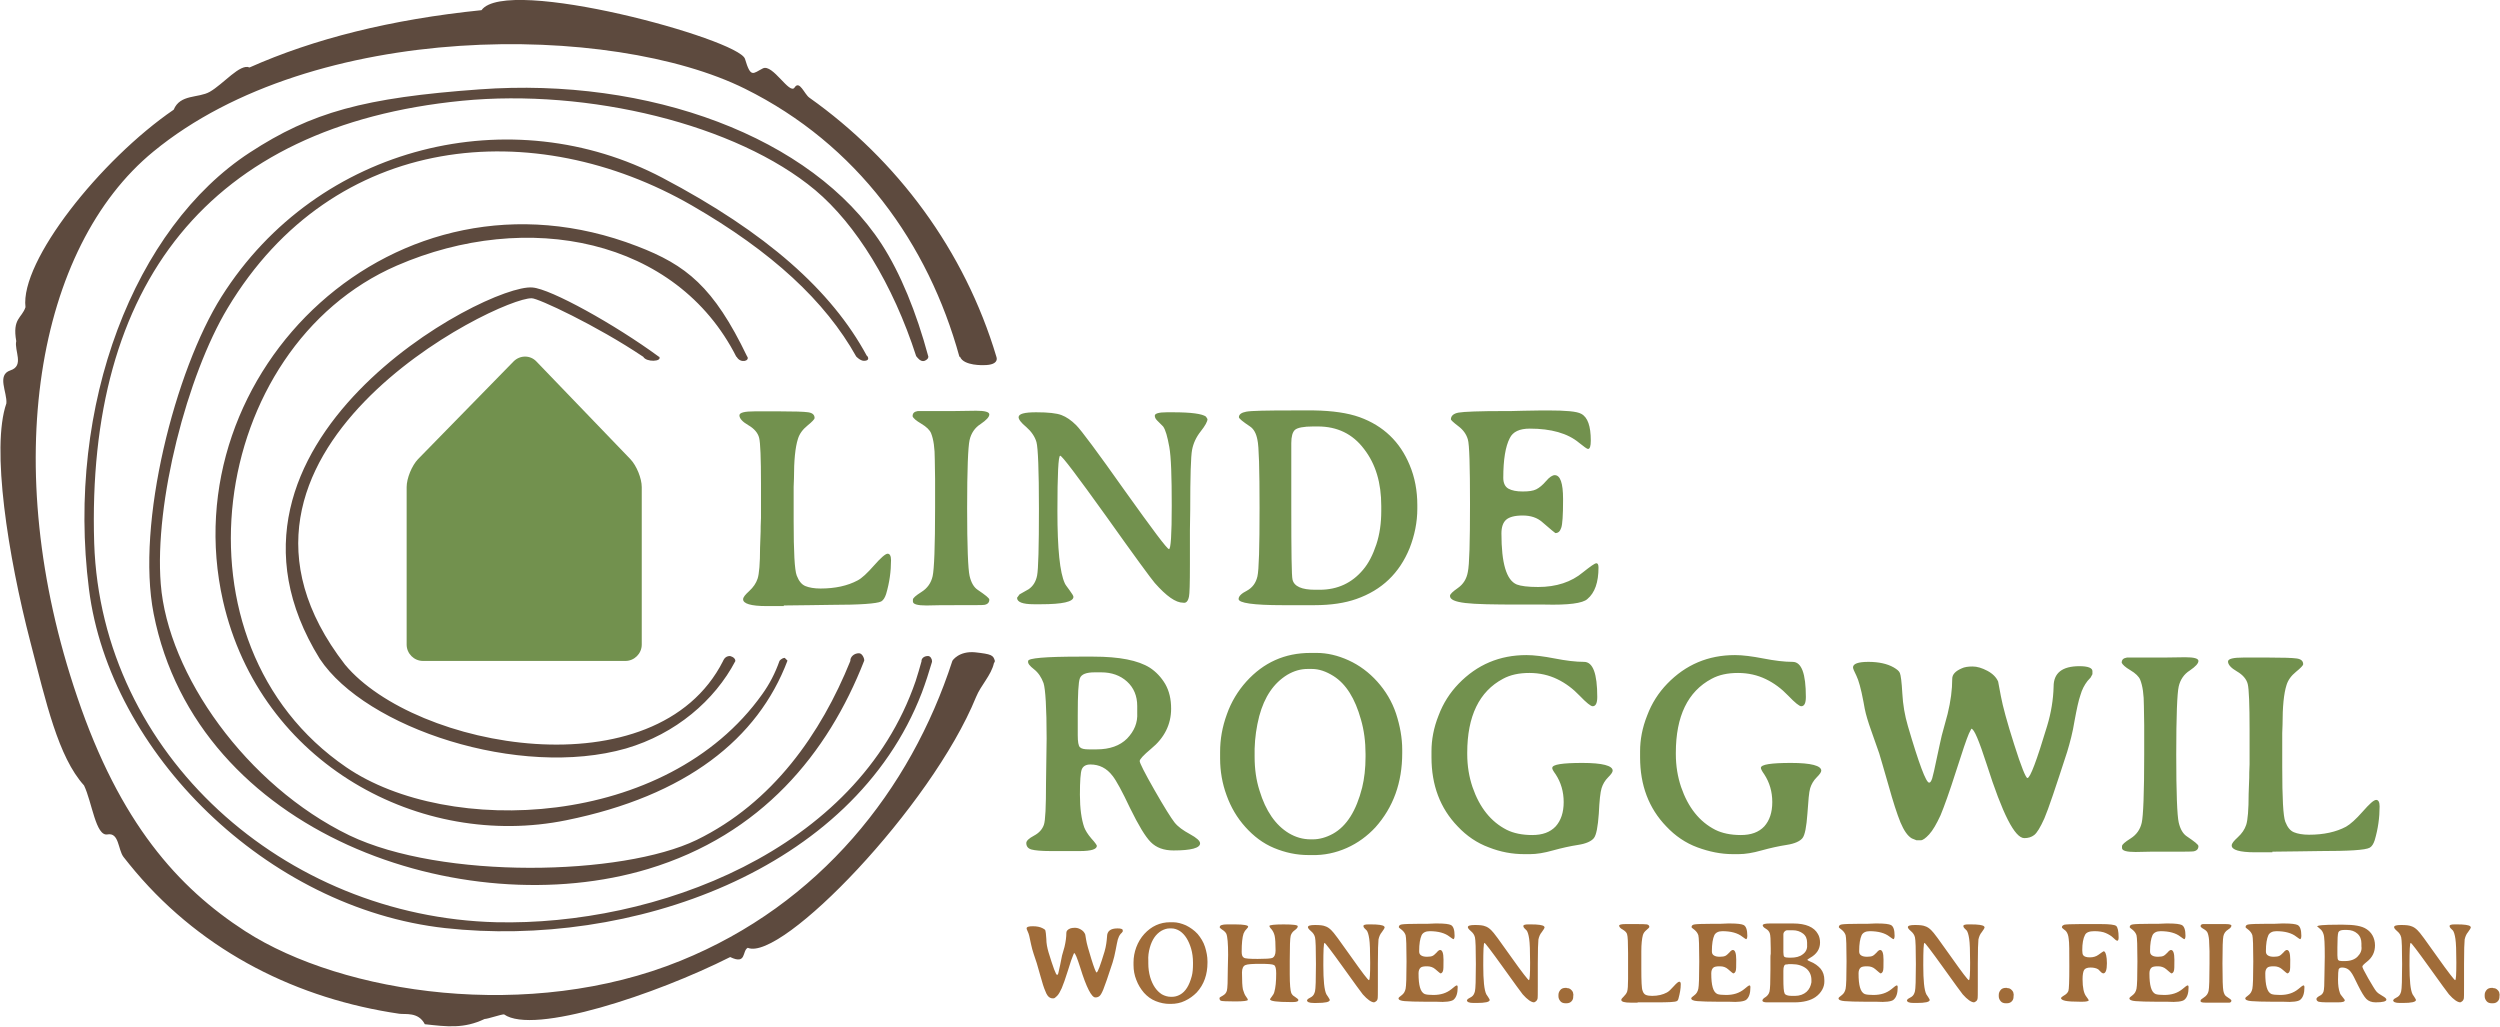
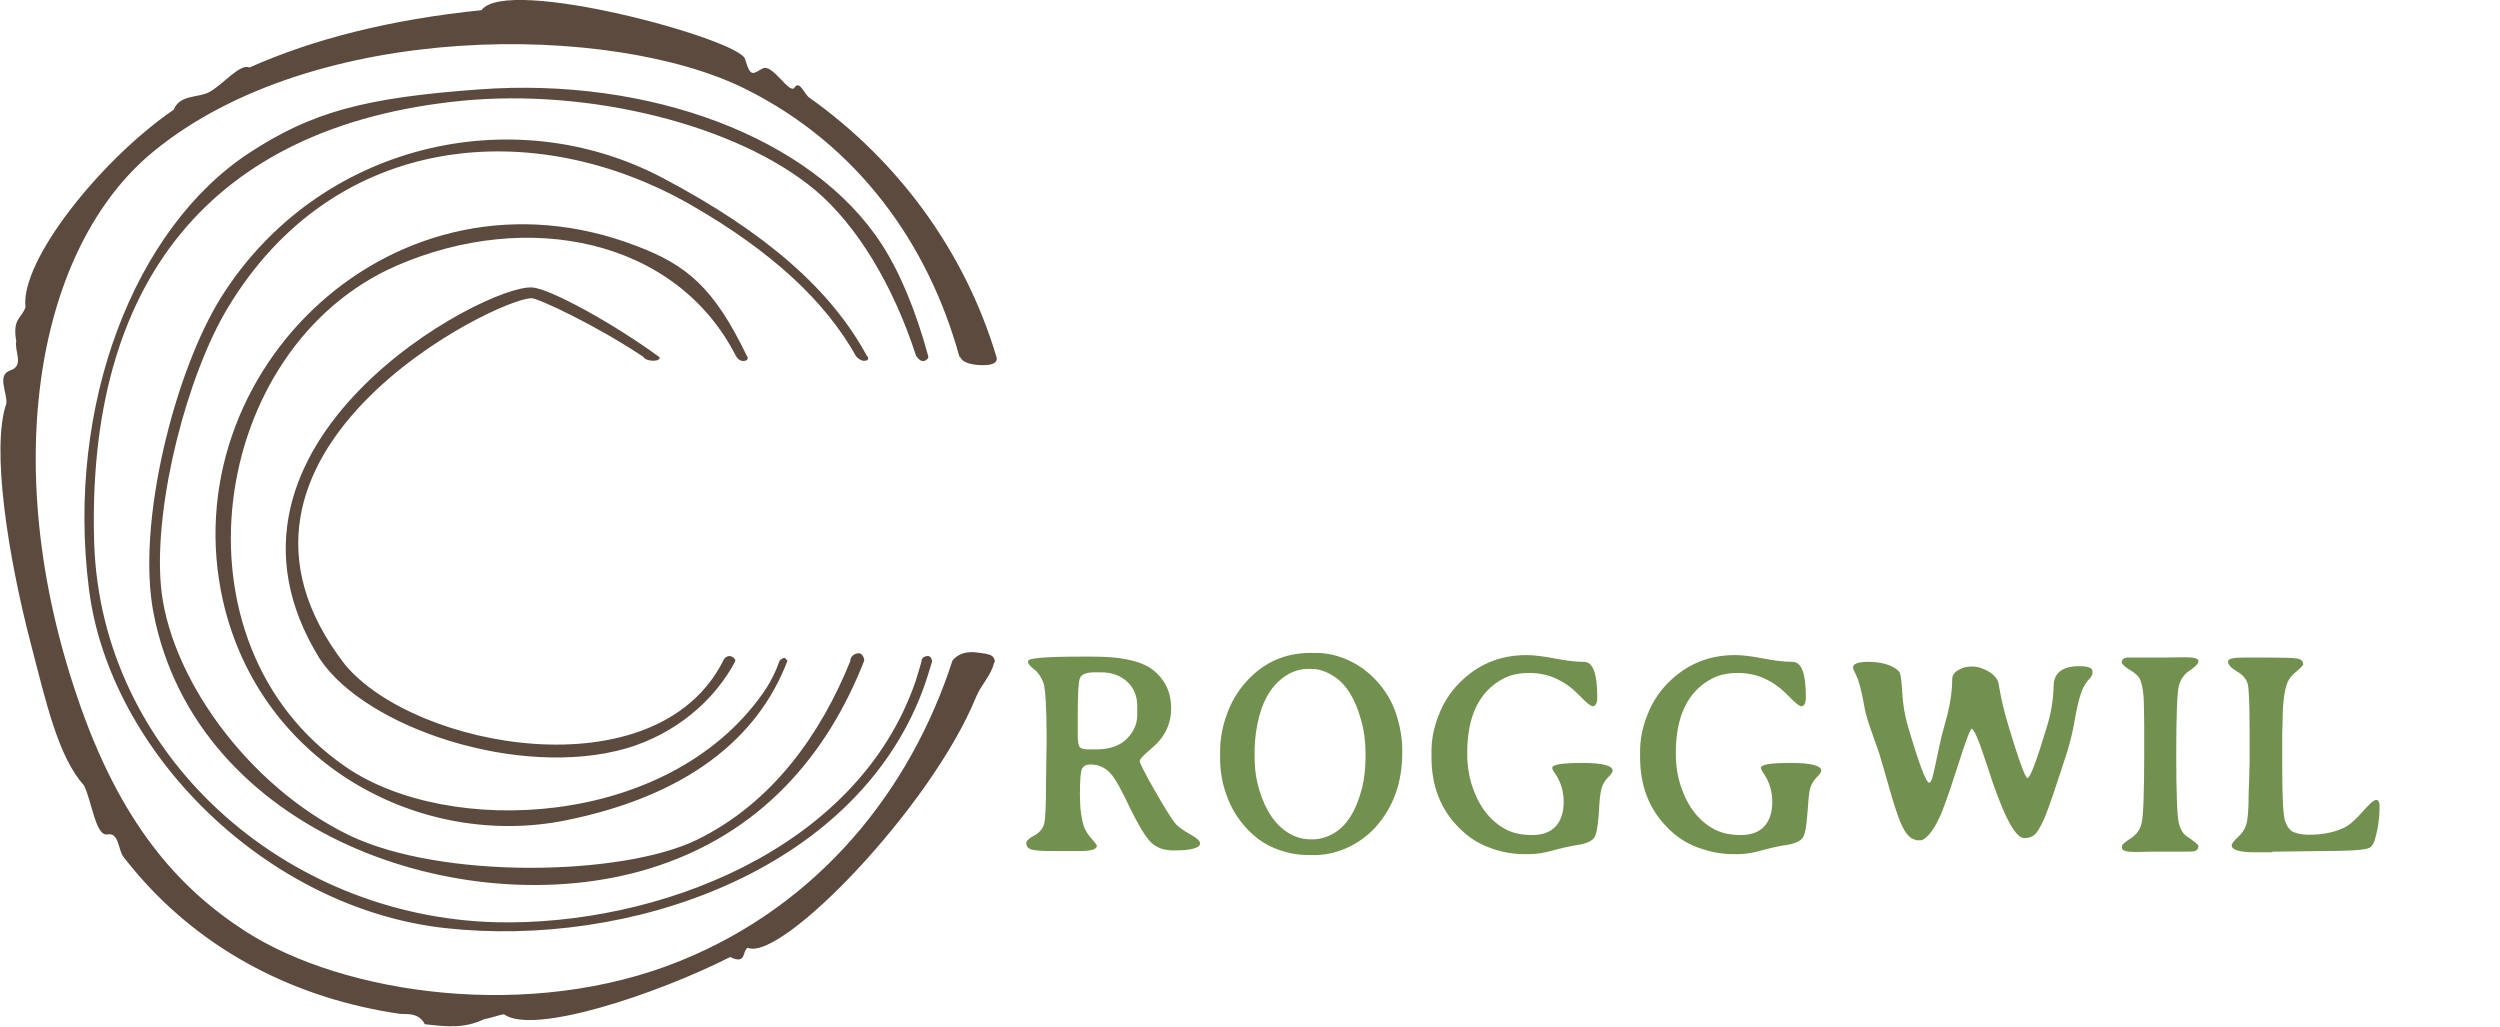
<svg xmlns="http://www.w3.org/2000/svg" version="1.1" id="Ebene_1" x="0px" y="0px" viewBox="0 0 811.2 333.2" style="enable-background:new 0 0 811.2 333.2;" xml:space="preserve" width="487" height="200">
  <style type="text/css">
	.st0{fill:#72914E;}
	.st1{fill:#A06C39;}
	.st2{fill:#5D4A3E;}
</style>
  <g>
-     <path class="st0" d="M174,117.3c-2-2.1-5.3-2.1-7.4,0l-31,31.7c-2,2.1-3.7,6.2-3.7,9.1v51.1c0,2.9,2.4,5.3,5.3,5.3h65.7   c2.9,0,5.3-2.4,5.3-5.3v-51.1c0-2.9-1.7-7-3.7-9.1L174,117.3L174,117.3z" />
-     <path class="st1" d="M358.4,308.8c-1.4,4.6-2.2,6.8-2.6,6.8c-0.2,0-0.8-1.5-1.7-4.4c-0.9-2.9-1.5-5-1.7-6.3s-0.3-1.9-0.4-1.9   c-0.3-0.6-0.7-1-1.4-1.4c-0.7-0.4-1.3-0.5-1.9-0.5s-1.1,0.1-1.4,0.2c-0.8,0.3-1.3,0.8-1.3,1.4c0,1.4-0.2,2.9-0.6,4.6l-0.8,2.8   c-0.1,0.6-0.3,1.6-0.6,3c-0.3,1.4-0.5,2.3-0.6,2.7c-0.1,0.4-0.3,0.6-0.4,0.6c-0.4,0-1.3-2.5-2.8-7.4c-0.4-1.4-0.7-2.8-0.7-4.3   c-0.1-1.5-0.2-2.4-0.3-2.7c-0.1-0.3-0.4-0.5-0.8-0.7c-0.9-0.5-2-0.7-3.3-0.7s-2,0.2-2,0.7c0,0.1,0.1,0.5,0.4,1.1s0.6,1.7,0.9,3.4   l0.2,0.9c0.2,0.8,0.4,1.8,0.8,2.9l1,3c0.2,0.6,0.6,2,1.2,4.2s1.1,3.8,1.6,4.9c0.4,1.1,0.9,1.8,1.5,2.1l0.6,0.2h0.6   c0.2,0,0.6-0.3,1.1-0.8s1-1.4,1.5-2.5c0.5-1.2,1.2-3.1,2-5.7c0.8-2.7,1.4-4.3,1.7-5l0.3-0.7c0.4,0,1,1.6,2,4.7   c2,6.5,3.7,9.7,4.9,9.7c0.5,0,0.9-0.1,1.3-0.4s0.8-1,1.3-2.2s1.5-4.1,3-8.7c0.4-1.2,0.7-2.6,1-4.1s0.5-2.7,0.7-3.4   c0.2-0.7,0.5-1.3,0.9-1.8l0.4-0.4l0.3-0.4v-0.4c0-0.4-0.6-0.6-1.7-0.6c-2.3,0-3.4,0.9-3.4,2.7C359.1,305.4,358.9,307.1,358.4,308.8   L358.4,308.8L358.4,308.8z M373.1,307.5c0.7-2.5,1.9-4.3,3.7-5.4c0.9-0.5,1.8-0.8,2.7-0.8h0.6c0.9,0,1.9,0.3,2.8,0.9   c1.6,1.1,2.8,3,3.6,5.7c0.4,1.4,0.6,2.9,0.6,4.5v0.4c0,1.5-0.1,2.9-0.4,4c-0.8,3-2,5-3.8,6c-0.9,0.5-1.8,0.7-2.6,0.7h-0.4   c-1,0-2-0.3-2.9-0.8c-1.7-1.1-3-2.9-3.8-5.6c-0.4-1.4-0.6-2.9-0.6-4.4v-0.9C372.5,310.4,372.7,308.9,373.1,307.5L373.1,307.5   L373.1,307.5z M384.5,324.8c1.5-0.7,2.7-1.6,3.8-2.7c2.4-2.6,3.5-5.9,3.5-9.7V312c0-1.6-0.3-3.1-0.8-4.7s-1.4-3-2.4-4.2   c-1.1-1.2-2.4-2.1-3.8-2.8c-1.4-0.6-2.8-1-4.2-1h-0.9c-3.3,0-6.1,1.3-8.4,3.8c-1.1,1.2-2,2.7-2.6,4.3c-0.6,1.6-0.9,3.3-0.9,4.9v0.9   c0,1.7,0.3,3.3,0.9,4.8c0.6,1.6,1.4,2.9,2.5,4.2c1.1,1.2,2.3,2.1,3.8,2.7s3,0.9,4.5,0.9h0.4C381.5,325.8,383.1,325.5,384.5,324.8   L384.5,324.8z M397,302c0.4,0.3,0.7,0.6,0.9,1c0.4,0.9,0.6,3.2,0.6,6.9l-0.1,4.5c0,4-0.1,6.4-0.3,7.1c-0.2,0.7-0.6,1.2-1.3,1.6   c-0.7,0.4-1.1,0.6-1.1,0.8c0,0.5,0.2,0.8,0.5,0.9s1.8,0.2,4.6,0.2c2.7,0,4.1-0.2,4.1-0.5c0-0.2-0.2-0.6-0.6-1.1s-0.7-1.3-1-2.3   c-0.2-1-0.3-2.8-0.3-5.5c0-1.3,0.4-2.1,1.1-2.4s2.3-0.4,4.8-0.4s4,0.1,4.5,0.4s0.7,1.2,0.7,2.7c0,2.7-0.2,4.6-0.6,6   c-0.1,0.5-0.4,1-0.8,1.5s-0.6,0.8-0.6,0.9c0,0.6,2.2,0.9,6.6,0.9h0.9c1.1,0,1.7-0.2,1.7-0.7c0-0.2-0.5-0.6-1.4-1.2   c-0.4-0.2-0.7-0.6-0.9-1c-0.3-0.8-0.5-2.8-0.5-6.1v-0.9v-3.6c0-4.6,0.1-7.2,0.3-8c0.2-0.7,0.6-1.3,1.3-1.8c0.7-0.5,1-0.9,1-1.3   s-1.5-0.6-4.6-0.6c-3,0-4.6,0.2-4.6,0.5c0,0.2,0.2,0.6,0.7,1.1c0.4,0.5,0.8,1.2,1,2.1s0.3,2.5,0.3,4.8c0,1.3-0.4,2.1-1.1,2.4   c-0.6,0.2-2.2,0.3-4.7,0.3c-2.6,0-4.1-0.1-4.5-0.4c-0.5-0.3-0.7-0.9-0.7-1.9c0-2.7,0.2-4.7,0.6-5.9c0.2-0.5,0.5-1,0.9-1.4   s0.6-0.7,0.6-0.9c0-0.4-1.4-0.7-4.1-0.7H400h-1.8c-1.6,0-2.4,0.3-2.4,0.8C395.6,301,396.1,301.4,397,302L397,302L397,302z    M447,324.2c0.1-0.3,0.1-1.7,0.1-4.2v-1.8c0-0.6,0-1.2,0-1.8v-0.9v-2.7c0-4.4,0.1-7,0.2-7.9c0.2-0.9,0.5-1.7,1.1-2.4   c0.6-0.8,0.9-1.3,0.9-1.6l-0.2-0.3c-0.5-0.4-1.9-0.6-4.3-0.6H444c-1.1,0-1.6,0.2-1.6,0.5c0,0.2,0.1,0.5,0.3,0.7l0.8,0.8   c0.3,0.4,0.6,1.3,0.8,2.7c0.2,1.3,0.3,3.9,0.3,7.7c0,3.8-0.1,5.7-0.4,5.7s-2.2-2.5-5.8-7.6c-3.6-5.1-5.7-8-6.4-8.6   c-0.6-0.6-1.3-1.1-2-1.3c-0.7-0.3-1.8-0.4-3.3-0.4s-2.3,0.2-2.3,0.7c0,0.3,0.3,0.7,1,1.3c0.7,0.6,1.1,1.2,1.3,2   c0.2,0.8,0.3,3.7,0.3,8.7s-0.1,8-0.3,8.8c-0.2,0.8-0.5,1.4-1.1,1.8l-1.2,0.7l-0.3,0.4c0,0.6,0.7,0.9,2.2,0.9h0.9   c2.8,0,4.3-0.3,4.3-1c0-0.1-0.2-0.4-0.5-0.9s-0.5-0.8-0.6-0.9c-0.7-1.4-1-4.5-1-9.4s0.1-7.3,0.4-7.3c0.2,0,2.2,2.6,6,7.9   s5.9,8.2,6.4,8.8c1.5,1.7,2.8,2.6,3.7,2.6C446.6,325,446.9,324.7,447,324.2L447,324.2L447,324.2z M471.6,324.5   c1-0.8,1.4-2.2,1.4-4.1c0-0.4-0.1-0.6-0.3-0.6s-0.8,0.4-1.7,1.2c-1.6,1.3-3.5,1.9-5.9,1.9c-1.3,0-2.3-0.1-2.8-0.3   c-1.4-0.6-2-2.8-2-6.7c0-0.8,0.2-1.4,0.6-1.8s1.1-0.5,2.2-0.5c1,0,1.9,0.3,2.6,0.9c1.1,1,1.7,1.4,1.7,1.4c0.3,0,0.6-0.2,0.8-0.7   c0.2-0.4,0.2-1.6,0.2-3.6c0-0.1,0-0.1,0-0.2c0-2.1-0.4-3.1-1.1-3.1c-0.3,0-0.7,0.3-1.1,0.8c-0.5,0.5-0.9,0.9-1.3,1.1   s-1,0.3-1.8,0.3s-1.4-0.1-1.9-0.4s-0.7-0.7-0.7-1.4c0-2.4,0.3-4.1,0.8-5.2c0.4-0.8,1.3-1.3,2.6-1.3c2.8,0,5,0.6,6.5,1.8   c0.7,0.5,1.1,0.8,1.2,0.8c0.2,0,0.4-0.4,0.4-1.1c0-1.9-0.4-3.1-1.2-3.5c-0.6-0.3-2-0.5-4.3-0.5h-0.8l-2.4,0.1c-0.5,0-1.1,0-1.6,0   h-0.8c-3.4,0-5.4,0.1-6,0.2c-0.7,0.1-1,0.4-1,0.9c0,0.1,0.3,0.4,1,0.9c0.6,0.5,1,1.1,1.2,1.7c0.2,0.7,0.3,3.5,0.3,8.5   s-0.1,8-0.3,8.9c-0.2,0.9-0.6,1.6-1.3,2.1c-0.7,0.5-1,0.8-1,1c0,0.5,0.7,0.8,2,0.9s3.7,0.2,7.1,0.2h3.3   C469,325.3,470.9,325,471.6,324.5L471.6,324.5L471.6,324.5z M498.9,324.2c0.1-0.3,0.1-1.7,0.1-4.2v-1.8c0-0.6,0-1.2,0-1.8v-0.9   v-2.7c0-4.4,0.1-7,0.2-7.9c0.2-0.9,0.5-1.7,1.1-2.4c0.6-0.8,0.9-1.3,0.9-1.6l-0.2-0.3c-0.5-0.4-1.9-0.6-4.3-0.6h-0.8   c-1.1,0-1.6,0.2-1.6,0.5c0,0.2,0.1,0.5,0.3,0.7l0.8,0.8c0.3,0.4,0.6,1.3,0.8,2.7c0.2,1.3,0.3,3.9,0.3,7.7c0,3.8-0.1,5.7-0.4,5.7   c-0.2,0-2.2-2.5-5.8-7.6c-3.6-5.1-5.7-8-6.4-8.6c-0.6-0.6-1.3-1.1-2-1.3c-0.7-0.3-1.8-0.4-3.3-0.4s-2.3,0.2-2.3,0.7   c0,0.3,0.3,0.7,1,1.3c0.7,0.6,1.1,1.2,1.3,2c0.2,0.8,0.3,3.7,0.3,8.7s-0.1,8-0.3,8.8c-0.2,0.8-0.5,1.4-1.1,1.8l-1.2,0.7l-0.3,0.4   c0,0.6,0.7,0.9,2.2,0.9h0.9c2.8,0,4.3-0.3,4.3-1c0-0.1-0.2-0.4-0.5-0.9s-0.5-0.8-0.6-0.9c-0.7-1.4-1-4.5-1-9.4s0.1-7.3,0.4-7.3   c0.2,0,2.2,2.6,6,7.9s5.9,8.2,6.4,8.8c1.5,1.7,2.8,2.6,3.7,2.6C498.5,325,498.7,324.7,498.9,324.2L498.9,324.2L498.9,324.2z    M510.6,323l-0.1-0.4c0-0.5-0.2-0.9-0.6-1.3c-0.4-0.4-0.8-0.6-1.2-0.6c-0.1,0-0.2,0-0.4-0.1H508c-0.7,0-1.3,0.2-1.7,0.7   s-0.6,1-0.6,1.6v0.4c0,0.6,0.2,1.1,0.6,1.6c0.4,0.5,1,0.7,1.7,0.7h0.3c0.7,0,1.2-0.2,1.6-0.6c0.4-0.4,0.6-0.9,0.6-1.5V323   L510.6,323L510.6,323z M531.4,325.3h3.4h2.8c3.8,0,6-0.1,6.5-0.4c0.3-0.1,0.5-0.5,0.6-1c0.4-1.5,0.7-3,0.7-4.5   c0-0.6-0.2-0.8-0.5-0.8s-0.9,0.5-1.8,1.5c-0.9,1-1.6,1.7-2.2,2c-1.3,0.7-2.9,1.1-4.8,1.1c-0.8,0-1.5-0.1-2-0.3   c-0.5-0.2-0.9-0.7-1.1-1.4c-0.3-0.7-0.4-3.1-0.4-7.2v-4.5v-1.1c0-2.3,0.2-4.1,0.5-5.2c0.2-0.7,0.6-1.2,1.2-1.7   c0.6-0.5,0.9-0.8,0.9-1c0-0.4-0.3-0.7-0.8-0.8c-0.6-0.1-1.8-0.1-3.8-0.1h-2.1h-0.6h-0.5c-1.3,0-2,0.2-2,0.5c0,0.4,0.4,0.9,1.2,1.3   c0.8,0.5,1.3,1,1.4,1.6c0.2,0.6,0.3,2.7,0.3,6v4.5v1.1c0,0.4,0,0.9,0,1.7v1.1c0,2.1-0.1,3.5-0.3,4.1s-0.6,1.1-1.1,1.6   s-0.8,0.8-0.8,1.1c0,0.6,1,0.9,3.1,0.9h2.2L531.4,325.3L531.4,325.3z M566.6,324.5c1-0.8,1.4-2.2,1.4-4.1c0-0.4-0.1-0.6-0.3-0.6   s-0.8,0.4-1.7,1.2c-1.6,1.3-3.5,1.9-5.9,1.9c-1.3,0-2.3-0.1-2.8-0.3c-1.4-0.6-2-2.8-2-6.7c0-0.8,0.2-1.4,0.6-1.8   c0.4-0.4,1.1-0.5,2.2-0.5s1.9,0.3,2.6,0.9c1.1,1,1.7,1.4,1.7,1.4c0.3,0,0.6-0.2,0.8-0.7c0.2-0.4,0.2-1.6,0.2-3.6c0-0.1,0-0.1,0-0.2   c0-2.1-0.4-3.1-1.1-3.1c-0.3,0-0.7,0.3-1.1,0.8c-0.5,0.5-0.9,0.9-1.3,1.1c-0.4,0.2-1,0.3-1.8,0.3s-1.4-0.1-1.9-0.4   s-0.7-0.7-0.7-1.4c0-2.4,0.3-4.1,0.8-5.2c0.4-0.8,1.3-1.3,2.6-1.3c2.8,0,5,0.6,6.5,1.8c0.7,0.5,1.1,0.8,1.2,0.8   c0.2,0,0.4-0.4,0.4-1.1c0-1.9-0.4-3.1-1.2-3.5c-0.6-0.3-2-0.5-4.3-0.5h-0.8l-2.4,0.1c-0.5,0-1.1,0-1.6,0h-0.8c-3.4,0-5.4,0.1-6,0.2   c-0.7,0.1-1,0.4-1,0.9c0,0.1,0.3,0.4,1,0.9c0.6,0.5,1,1.1,1.2,1.7c0.2,0.7,0.3,3.5,0.3,8.5s-0.1,8-0.3,8.9s-0.6,1.6-1.3,2.1   s-1,0.8-1,1c0,0.5,0.7,0.8,2,0.9s3.7,0.2,7.1,0.2h3.3C564,325.3,565.9,325,566.6,324.5L566.6,324.5L566.6,324.5z M586.2,321.9   c-0.9,0.8-2.2,1.3-3.7,1.3h-0.7h-0.4c-1.3,0-2.1-0.3-2.3-0.8c-0.3-0.6-0.4-2.2-0.4-4.8c0-0.2,0-0.3,0-0.5v-0.5v-0.9v-0.2V315   c0-1.3,0.3-2,0.9-2c0.2,0,0.4,0,0.8-0.1h1.1c1.9,0,3.4,0.5,4.6,1.4c1.1,0.9,1.7,2.2,1.7,3.7v0.8C587.6,320,587.1,321.1,586.2,321.9   L586.2,321.9z M585,309.7c-1,0.8-2.3,1.1-3.9,1.1h-0.6c-0.8,0-1.2-0.1-1.5-0.3c-0.2-0.2-0.3-0.7-0.3-1.5v-3.6v-0.6v-0.3v-0.1   c0-0.1,0-0.2,0-0.3V304c0-0.1,0-0.3,0-0.7c0-0.4,0.1-0.7,0.4-1c0.3-0.3,0.6-0.4,0.9-0.4c0.4,0,0.6,0,0.9,0h0.8   c1.4,0,2.5,0.4,3.4,1.1s1.3,1.7,1.3,2.9v0.9C586.5,307.9,586,309,585,309.7L585,309.7z M574.5,310.8v0.5v1.9v1.5   c0,4-0.1,6.3-0.3,7.1c-0.2,0.8-0.7,1.4-1.3,1.8c-0.7,0.4-1,0.8-1,1.1c0,0.4,0.5,0.6,1.5,0.6h0.9h1.8h4.2h0.5h1.5   c2.9,0,5.2-0.6,6.8-1.7c1-0.7,1.7-1.5,2.2-2.4s0.7-1.8,0.7-2.6v-0.5c0-1.5-0.4-2.7-1.2-3.7c-0.8-0.9-1.9-1.8-3.5-2.4   c-0.5-0.2-0.8-0.4-0.8-0.5s0.3-0.3,0.8-0.6c2.2-1.2,3.3-2.9,3.3-5c0-1-0.2-2-0.7-2.8c-1.2-2.2-3.9-3.4-8-3.4h-7.5   c-1.6,0-2.4,0.2-2.4,0.6c0,0.3,0.3,0.7,1,1.1s1.1,0.9,1.3,1.5c0.2,0.5,0.3,2.2,0.3,4.9v1.7C574.5,310,574.5,310.4,574.5,310.8   L574.5,310.8L574.5,310.8z M614.4,324.5c1-0.8,1.4-2.2,1.4-4.1c0-0.4-0.1-0.6-0.3-0.6s-0.8,0.4-1.7,1.2c-1.6,1.3-3.5,1.9-5.9,1.9   c-1.3,0-2.3-0.1-2.8-0.3c-1.4-0.6-2-2.8-2-6.7c0-0.8,0.2-1.4,0.6-1.8c0.4-0.4,1.1-0.5,2.2-0.5s1.9,0.3,2.6,0.9   c1.1,1,1.7,1.4,1.7,1.4c0.3,0,0.6-0.2,0.8-0.7c0.2-0.4,0.2-1.6,0.2-3.6c0-0.1,0-0.1,0-0.2c0-2.1-0.4-3.1-1.1-3.1   c-0.3,0-0.7,0.3-1.1,0.8c-0.5,0.5-0.9,0.9-1.3,1.1c-0.4,0.2-1,0.3-1.8,0.3s-1.4-0.1-1.9-0.4s-0.7-0.7-0.7-1.4   c0-2.4,0.3-4.1,0.8-5.2c0.4-0.8,1.3-1.3,2.6-1.3c2.8,0,5,0.6,6.5,1.8c0.7,0.5,1.1,0.8,1.2,0.8c0.2,0,0.4-0.4,0.4-1.1   c0-1.9-0.4-3.1-1.2-3.5c-0.6-0.3-2-0.5-4.3-0.5h-0.8l-2.4,0.1c-0.5,0-1.1,0-1.6,0h-0.8c-3.4,0-5.4,0.1-6,0.2c-0.7,0.1-1,0.4-1,0.9   c0,0.1,0.3,0.4,1,0.9c0.6,0.5,1,1.1,1.2,1.7c0.2,0.7,0.3,3.5,0.3,8.5s-0.1,8-0.3,8.9s-0.6,1.6-1.3,2.1s-1,0.8-1,1   c0,0.5,0.7,0.8,2,0.9s3.7,0.2,7.1,0.2h3.3C611.9,325.3,613.8,325,614.4,324.5L614.4,324.5L614.4,324.5z M641.7,324.2   c0.1-0.3,0.1-1.7,0.1-4.2v-1.8c0-0.6,0-1.2,0-1.8v-0.9v-2.7c0-4.4,0.1-7,0.2-7.9c0.2-0.9,0.5-1.7,1.1-2.4c0.6-0.8,0.9-1.3,0.9-1.6   l-0.2-0.3c-0.5-0.4-1.9-0.6-4.3-0.6h-0.8c-1.1,0-1.6,0.2-1.6,0.5c0,0.2,0.1,0.5,0.3,0.7l0.8,0.8c0.3,0.4,0.6,1.3,0.8,2.7   c0.2,1.3,0.3,3.9,0.3,7.7c0,3.8-0.1,5.7-0.4,5.7s-2.2-2.5-5.8-7.6s-5.7-8-6.4-8.6c-0.6-0.6-1.3-1.1-2-1.3c-0.7-0.3-1.8-0.4-3.3-0.4   s-2.3,0.2-2.3,0.7c0,0.3,0.3,0.7,1,1.3c0.7,0.6,1.1,1.2,1.3,2s0.3,3.7,0.3,8.7s-0.1,8-0.3,8.8s-0.5,1.4-1.1,1.8l-1.2,0.7l-0.3,0.4   c0,0.6,0.7,0.9,2.2,0.9h0.9c2.8,0,4.3-0.3,4.3-1c0-0.1-0.2-0.4-0.5-0.9s-0.5-0.8-0.6-0.9c-0.7-1.4-1-4.5-1-9.4s0.1-7.3,0.4-7.3   c0.2,0,2.2,2.6,6,7.9s5.9,8.2,6.4,8.8c1.5,1.7,2.8,2.6,3.7,2.6C641.3,325,641.6,324.7,641.7,324.2L641.7,324.2L641.7,324.2z    M653.5,323l-0.1-0.4c0-0.5-0.2-0.9-0.6-1.3c-0.4-0.4-0.8-0.6-1.2-0.6c-0.1,0-0.2,0-0.4-0.1h-0.3c-0.7,0-1.3,0.2-1.7,0.7   s-0.6,1-0.6,1.6v0.4c0,0.6,0.2,1.1,0.6,1.6c0.4,0.5,1,0.7,1.7,0.7h0.3c0.7,0,1.2-0.2,1.6-0.6c0.4-0.4,0.6-0.9,0.6-1.5V323   L653.5,323L653.5,323z M683,308.9l-0.3-0.2c-0.1,0-0.7,0.4-1.8,1.2c-0.7,0.5-1.6,0.8-2.7,0.8c-1.1,0-1.8-0.2-2.2-0.7   c-0.2-0.3-0.3-0.8-0.3-1.6c0-2.2,0.3-3.9,0.9-5c0.4-0.8,1.4-1.2,3-1.2c1.5,0,2.8,0.2,3.7,0.6s1.8,0.9,2.4,1.5c0.7,0.7,1.1,1,1.4,1   c0.2,0,0.4-0.3,0.4-1c0-2.1-0.3-3.4-0.8-3.8s-2.2-0.6-4.9-0.6h-3.5c-0.5,0-1.2,0-2.1,0h-1.3c-2.8,0-4.5,0.1-5,0.2   c-0.5,0.2-0.8,0.4-0.8,0.8c0,0.2,0.2,0.4,0.6,0.7c0.4,0.3,0.7,0.5,0.8,0.7c0.4,0.5,0.7,1.3,0.8,2.4c0.2,1.1,0.2,4.1,0.2,8.9   s-0.1,7.5-0.3,8s-0.6,1-1.3,1.4s-1.1,0.8-1.1,0.9c0,0.4,0.5,0.7,1.4,0.9c0.9,0.2,2.6,0.3,4.9,0.3h0.6c1.4,0,2.1-0.2,2.1-0.5   c0-0.1-0.3-0.5-0.8-1.2c-0.8-1-1.2-2.9-1.2-5.6c0-1.5,0.2-2.5,0.5-3s1-0.8,2.1-0.8c1,0,1.9,0.2,2.5,0.6c0,0,0.3,0.3,0.7,0.7   l0.3,0.3c0.3,0.2,0.5,0.3,0.6,0.3c0.8,0,1.2-1.1,1.2-3.3S683.3,309.2,683,308.9L683,308.9L683,308.9z M708.8,324.5   c1-0.8,1.4-2.2,1.4-4.1c0-0.4-0.1-0.6-0.3-0.6s-0.8,0.4-1.7,1.2c-1.6,1.3-3.5,1.9-5.9,1.9c-1.3,0-2.3-0.1-2.8-0.3   c-1.4-0.6-2-2.8-2-6.7c0-0.8,0.2-1.4,0.6-1.8c0.4-0.4,1.1-0.5,2.2-0.5c1,0,1.9,0.3,2.6,0.9c1.1,1,1.7,1.4,1.7,1.4   c0.3,0,0.6-0.2,0.8-0.7c0.2-0.4,0.2-1.6,0.2-3.6c0-0.1,0-0.1,0-0.2c0-2.1-0.4-3.1-1.1-3.1c-0.3,0-0.7,0.3-1.1,0.8   c-0.5,0.5-0.9,0.9-1.3,1.1c-0.4,0.2-1,0.3-1.8,0.3s-1.4-0.1-1.9-0.4s-0.7-0.7-0.7-1.4c0-2.4,0.3-4.1,0.8-5.2   c0.4-0.8,1.3-1.3,2.6-1.3c2.8,0,5,0.6,6.5,1.8c0.7,0.5,1.1,0.8,1.2,0.8c0.2,0,0.4-0.4,0.4-1.1c0-1.9-0.4-3.1-1.2-3.5   c-0.6-0.3-2-0.5-4.3-0.5h-0.8l-2.4,0.1c-0.5,0-1.1,0-1.6,0h-0.8c-3.4,0-5.4,0.1-6,0.2c-0.7,0.1-1,0.4-1,0.9c0,0.1,0.3,0.4,1,0.9   c0.6,0.5,1,1.1,1.2,1.7c0.2,0.7,0.3,3.5,0.3,8.5s-0.1,8-0.3,8.9s-0.6,1.6-1.3,2.1s-1,0.8-1,1c0,0.5,0.7,0.8,2,0.9s3.7,0.2,7.1,0.2   h3.3C706.3,325.3,708.2,325,708.8,324.5L708.8,324.5L708.8,324.5z M715.1,301.5c0.7,0.4,1.1,0.8,1.3,1.3c0.3,0.8,0.5,2,0.5,3.4   l0.1,2.5c0,0.3,0,0.6,0,0.9v0.9v2.1c0,5.1-0.1,8.1-0.3,9s-0.7,1.6-1.5,2.1s-1.1,0.8-1.1,1v0.2c0,0.4,0.6,0.5,1.8,0.5h2h1.2   c2.8,0,4.3,0,4.4,0c0.4-0.1,0.6-0.3,0.6-0.7c0-0.2-0.5-0.6-1.6-1.3c-0.5-0.3-0.8-0.9-1-1.8s-0.3-3.9-0.3-8.9c0-5.1,0.1-8,0.3-8.9   s0.7-1.6,1.5-2.1s1.1-0.9,1.1-1.3c0-0.3-0.6-0.5-1.7-0.5h-2.8c-3.1,0-4.7,0-4.8,0c-0.5,0.1-0.7,0.3-0.7,0.7   C714.1,300.8,714.4,301.1,715.1,301.5L715.1,301.5z M746.4,324.5c1-0.8,1.4-2.2,1.4-4.1c0-0.4-0.1-0.6-0.3-0.6s-0.8,0.4-1.7,1.2   c-1.6,1.3-3.5,1.9-5.9,1.9c-1.3,0-2.3-0.1-2.8-0.3c-1.4-0.6-2-2.8-2-6.7c0-0.8,0.2-1.4,0.6-1.8c0.4-0.4,1.1-0.5,2.2-0.5   c1,0,1.9,0.3,2.6,0.9c1.1,1,1.7,1.4,1.7,1.4c0.3,0,0.6-0.2,0.8-0.7c0.2-0.4,0.2-1.6,0.2-3.6c0-0.1,0-0.1,0-0.2   c0-2.1-0.4-3.1-1.1-3.1c-0.3,0-0.7,0.3-1.1,0.8c-0.5,0.5-0.9,0.9-1.3,1.1c-0.4,0.2-1,0.3-1.8,0.3s-1.4-0.1-1.9-0.4   s-0.7-0.7-0.7-1.4c0-2.4,0.3-4.1,0.8-5.2c0.4-0.8,1.3-1.3,2.6-1.3c2.8,0,5,0.6,6.5,1.8c0.7,0.5,1.1,0.8,1.2,0.8   c0.2,0,0.4-0.4,0.4-1.1c0-1.9-0.4-3.1-1.2-3.5c-0.6-0.3-2-0.5-4.3-0.5h-0.8l-2.4,0.1c-0.5,0-1.1,0-1.6,0h-0.8c-3.4,0-5.4,0.1-6,0.2   c-0.7,0.1-1,0.4-1,0.9c0,0.1,0.3,0.4,1,0.9c0.6,0.5,1,1.1,1.2,1.7c0.2,0.7,0.3,3.5,0.3,8.5s-0.1,8-0.3,8.9s-0.6,1.6-1.3,2.1   s-1,0.8-1,1c0,0.5,0.7,0.8,2,0.9s3.7,0.2,7.1,0.2h3.3C743.9,325.3,745.8,325,746.4,324.5L746.4,324.5L746.4,324.5z M765,310.5   c-0.9,0.9-2.3,1.4-4,1.4h-1c-0.6,0-1-0.1-1.2-0.3c-0.2-0.2-0.3-0.7-0.3-1.6v-1.2v-0.5v-0.8c0-2.7,0.1-4.3,0.3-4.9   c0.2-0.5,0.8-0.8,1.9-0.8h0.9c1.4,0,2.5,0.4,3.4,1.2c0.9,0.8,1.3,1.9,1.3,3.2v0.9C766.5,308.4,766,309.5,765,310.5L765,310.5z    M752.8,301.4c0.6,0.4,1,1.1,1.2,1.8c0.3,0.8,0.4,3.2,0.4,7.3l-0.1,5.8c0,3.1-0.1,4.9-0.3,5.5s-0.6,1.1-1.3,1.4c-0.7,0.4-1,0.7-1,1   c0,0.4,0.2,0.7,0.7,0.9c0.5,0.1,1.3,0.2,2.5,0.2h3.8c1.5,0,2.2-0.2,2.2-0.7c0-0.1-0.2-0.4-0.7-1s-0.8-1-0.9-1.4   c-0.4-1.1-0.6-2.5-0.6-4.3s0.1-2.9,0.2-3.3c0.2-0.4,0.5-0.6,1.1-0.6c1.2,0,2.2,0.5,2.9,1.5c0.5,0.6,1.2,2,2.3,4.3   c1.1,2.2,2,3.7,2.7,4.4c0.7,0.7,1.7,1.1,3,1.1c2.3,0,3.5-0.3,3.5-0.9c0-0.3-0.4-0.7-1.3-1.2c-0.9-0.5-1.6-1-2-1.5   c-0.5-0.6-1.3-2-2.6-4.2c-1.3-2.3-1.9-3.5-1.9-3.8s0.5-0.8,1.5-1.6c1.8-1.4,2.6-3.2,2.6-5.3c0-1.2-0.3-2.3-0.8-3.2   c-0.5-0.9-1.2-1.6-2-2.1c-1.5-1-4-1.4-7.4-1.4h-1.9c-4.5,0-6.7,0.2-6.7,0.6C752,300.6,752.3,301,752.8,301.4L752.8,301.4z    M799.5,324.2c0.1-0.3,0.1-1.7,0.1-4.2v-1.8c0-0.6,0-1.2,0-1.8v-0.9v-2.7c0-4.4,0.1-7,0.2-7.9c0.2-0.9,0.5-1.7,1.1-2.4   c0.6-0.8,0.9-1.3,0.9-1.6l-0.2-0.3c-0.5-0.4-1.9-0.6-4.3-0.6h-0.8c-1.1,0-1.6,0.2-1.6,0.5c0,0.2,0.1,0.5,0.3,0.7l0.8,0.8   c0.3,0.4,0.6,1.3,0.8,2.7c0.2,1.3,0.3,3.9,0.3,7.7c0,3.8-0.1,5.7-0.4,5.7c-0.2,0-2.2-2.5-5.8-7.6s-5.7-8-6.4-8.6   c-0.6-0.6-1.3-1.1-2-1.3c-0.7-0.3-1.8-0.4-3.3-0.4s-2.3,0.2-2.3,0.7c0,0.3,0.3,0.7,1,1.3c0.7,0.6,1.1,1.2,1.3,2s0.3,3.7,0.3,8.7   s-0.1,8-0.3,8.8s-0.5,1.4-1.1,1.8l-1.2,0.7l-0.3,0.4c0,0.6,0.7,0.9,2.2,0.9h0.9c2.8,0,4.3-0.3,4.3-1c0-0.1-0.2-0.4-0.5-0.9   s-0.5-0.8-0.6-0.9c-0.7-1.4-1-4.5-1-9.4s0.1-7.3,0.4-7.3c0.2,0,2.2,2.6,6,7.9s5.9,8.2,6.4,8.8c1.5,1.7,2.8,2.6,3.7,2.6   C799.1,325,799.3,324.7,799.5,324.2L799.5,324.2L799.5,324.2z M811.2,323l-0.1-0.4c0-0.5-0.2-0.9-0.6-1.3c-0.4-0.4-0.8-0.6-1.2-0.6   c-0.1,0-0.2,0-0.4-0.1h-0.3c-0.7,0-1.3,0.2-1.7,0.7s-0.6,1-0.6,1.6v0.4c0,0.6,0.2,1.1,0.6,1.6c0.4,0.5,1,0.7,1.7,0.7h0.3   c0.7,0,1.2-0.2,1.6-0.6c0.4-0.4,0.6-0.9,0.6-1.5V323L811.2,323L811.2,323z" />
    <path class="st0" d="M365.7,239.7c-2.3,2.3-5.6,3.5-9.9,3.5h-2.5c-1.5,0-2.4-0.2-2.9-0.7s-0.7-1.8-0.7-3.9v-3.2v-1.2v-2.1   c0-6.7,0.2-10.8,0.7-12c0.5-1.3,2.1-1.9,4.8-1.9h2.1c3.4,0,6.2,1,8.4,3c2.2,2,3.3,4.7,3.3,7.9v2.2   C369.2,234.6,368,237.3,365.7,239.7L365.7,239.7z M335.5,217.2c1.4,1.1,2.4,2.6,3.1,4.5c0.6,1.9,1,7.9,1,18l-0.2,14.4   c0,7.7-0.2,12.2-0.7,13.6s-1.5,2.6-3.2,3.5s-2.5,1.7-2.5,2.4c0,1.1,0.6,1.8,1.7,2.1c1.1,0.3,3.2,0.5,6.2,0.5h9.5   c3.7,0,5.5-0.6,5.5-1.7c0-0.2-0.6-1.1-1.8-2.4c-1.2-1.4-1.9-2.6-2.3-3.6c-0.9-2.6-1.4-6.1-1.4-10.6c0-4.4,0.2-7.2,0.6-8.2   s1.3-1.6,2.8-1.6c2.9,0,5.3,1.2,7.2,3.7c1.2,1.5,3.1,5,5.7,10.5c2.7,5.5,4.9,9.2,6.7,11c1.8,1.8,4.2,2.7,7.4,2.7   c5.7,0,8.6-0.8,8.6-2.3c0-0.8-1.1-1.8-3.3-3c-2.2-1.2-3.9-2.4-5-3.8s-3.3-4.9-6.5-10.5s-4.8-8.8-4.8-9.4s1.2-1.9,3.7-4   c4.3-3.5,6.5-7.9,6.5-13c0-3.1-0.6-5.7-1.9-8c-1.3-2.2-3-4-5-5.3c-3.8-2.4-9.9-3.6-18.3-3.6h-4.7c-11,0-16.5,0.5-16.5,1.4   C333.4,215.3,334.1,216.1,335.5,217.2L335.5,217.2z M408.6,232.4c1.7-6.3,4.7-10.7,9.1-13.4c2.2-1.3,4.4-1.9,6.6-1.9h1.4   c2.3,0,4.6,0.8,7,2.3c4.1,2.6,7,7.3,8.9,14.1c1,3.4,1.5,7.2,1.5,11.2v0.9c0,3.8-0.4,7.1-1.1,10c-1.9,7.5-5,12.5-9.5,15   c-2.2,1.2-4.4,1.8-6.5,1.8h-0.7c-2.6,0-4.9-0.7-7.1-2c-4.3-2.6-7.5-7.2-9.5-13.8c-1.1-3.4-1.6-7.1-1.6-11V243   C407.2,239.4,407.7,235.9,408.6,232.4L408.6,232.4L408.6,232.4z M437,275.2c3.6-1.6,6.7-3.9,9.3-6.7c5.8-6.5,8.7-14.5,8.7-24.1   v-1.1c0-3.8-0.7-7.7-2-11.7c-1.3-3.9-3.4-7.4-6.1-10.4s-5.8-5.3-9.3-6.9s-7-2.4-10.3-2.4h-2.1c-8.3,0-15.2,3.1-20.8,9.3   c-2.7,3-4.9,6.6-6.3,10.6c-1.5,4.1-2.2,8.1-2.2,12.2v2.2c0,4.1,0.7,8.1,2.1,11.9c1.4,3.9,3.4,7.3,6.1,10.3s5.7,5.3,9.3,6.8   c3.6,1.5,7.3,2.3,11.2,2.3h1.1C429.6,277.6,433.4,276.8,437,275.2L437,275.2z M504.8,251.3c1.7,2.6,2.6,5.6,2.6,9s-0.9,6-2.6,7.9   c-1.8,1.9-4.3,2.8-7.6,2.8s-6.1-0.6-8.3-1.7c-5.1-2.6-8.8-7.2-11.1-13.9c-1.1-3.3-1.7-6.8-1.7-10.7c0-0.1,0-0.2,0-0.3v-0.1   c0-11.9,3.9-19.9,11.6-24c2.4-1.3,5.2-1.9,8.6-1.9c3.3,0,6.3,0.7,9,2s5.1,3.1,7.3,5.4c2.2,2.3,3.6,3.4,4.2,3.4c1,0,1.5-1,1.5-3   c0-7.6-1.4-11.4-4.3-11.4c-2.7,0-5.9-0.4-9.5-1.1s-6.7-1.1-9.2-1.1c-8.7,0-16,3.1-22,9.3c-2.8,2.9-5,6.3-6.5,10.3   c-1.6,4-2.3,7.9-2.3,11.6v2c0,9,2.8,16.5,8.5,22.4c2.9,3.1,6.3,5.4,10.1,6.8c3.8,1.5,7.6,2.2,11.5,2.2h1.9c2.1,0,4.6-0.4,7.4-1.2   c2.9-0.8,5.6-1.4,8.2-1.8c2.6-0.4,4.3-1.2,5.1-2.2s1.3-3.7,1.6-7.9c0.2-4.3,0.5-7,0.9-8.3s1.1-2.5,2.1-3.5s1.5-1.7,1.5-2.2   c0-1.6-3.3-2.5-9.8-2.5c-6.5,0-9.8,0.5-9.8,1.6C503.6,249.5,504,250.2,504.8,251.3L504.8,251.3L504.8,251.3z M572.5,251.3   c1.7,2.6,2.6,5.6,2.6,9s-0.9,6-2.6,7.9c-1.8,1.9-4.3,2.8-7.6,2.8s-6.1-0.6-8.3-1.7c-5.1-2.6-8.8-7.2-11.1-13.9   c-1.1-3.3-1.7-6.8-1.7-10.7c0-0.1,0-0.2,0-0.3v-0.1c0-11.9,3.9-19.9,11.6-24c2.4-1.3,5.2-1.9,8.6-1.9c3.3,0,6.3,0.7,9,2   s5.1,3.1,7.3,5.4s3.6,3.4,4.2,3.4c1,0,1.5-1,1.5-3c0-7.6-1.4-11.4-4.3-11.4c-2.7,0-5.9-0.4-9.5-1.1s-6.7-1.1-9.2-1.1   c-8.7,0-16,3.1-22,9.3c-2.8,2.9-5,6.3-6.5,10.3c-1.6,4-2.3,7.9-2.3,11.6v2c0,9,2.8,16.5,8.5,22.4c2.9,3.1,6.3,5.4,10.1,6.8   s7.6,2.2,11.5,2.2h1.9c2.1,0,4.6-0.4,7.4-1.2c2.9-0.8,5.6-1.4,8.2-1.8c2.6-0.4,4.3-1.2,5.1-2.2s1.3-3.7,1.6-7.9s0.5-7,0.9-8.3   s1.1-2.5,2.1-3.5s1.5-1.7,1.5-2.2c0-1.6-3.3-2.5-9.8-2.5s-9.8,0.5-9.8,1.6C571.4,249.5,571.7,250.2,572.5,251.3L572.5,251.3   L572.5,251.3z M664.3,235.6c-3.4,11.3-5.5,16.9-6.4,16.9c-0.5,0-2-3.6-4.3-10.9c-2.3-7.2-3.7-12.4-4.3-15.6   c-0.6-3.1-0.9-4.7-0.9-4.8c-0.6-1.4-1.8-2.6-3.5-3.5s-3.3-1.4-4.8-1.4s-2.7,0.2-3.5,0.6c-2.1,0.9-3.1,2-3.1,3.4   c0,3.5-0.5,7.3-1.5,11.4l-1.9,7c-0.3,1.4-0.9,3.9-1.6,7.3c-0.7,3.4-1.2,5.6-1.5,6.6c-0.3,0.9-0.6,1.4-1,1.4c-1,0-3.3-6.1-6.9-18.4   c-1-3.4-1.6-6.9-1.8-10.6s-0.5-5.9-0.8-6.6s-1-1.2-2-1.8c-2.1-1.2-4.9-1.8-8.2-1.8s-5,0.6-5,1.8c0,0.4,0.4,1.3,1.1,2.7   c0.7,1.4,1.5,4.2,2.3,8.5l0.4,2.2c0.4,2,1.1,4.3,2.1,7.1l2.6,7.4c0.5,1.5,1.4,4.9,3,10.3c1.5,5.4,2.8,9.4,3.9,12.1   c1.1,2.6,2.3,4.4,3.7,5.2l1.5,0.6h1.4c0.6,0,1.5-0.6,2.7-1.9s2.4-3.4,3.7-6.2c1.2-2.9,2.9-7.6,5-14.2s3.5-10.7,4.2-12.3l0.8-1.6   c0.9,0,2.5,3.9,5,11.6c5.1,16,9.1,23.9,12.2,23.9c1.2,0,2.3-0.3,3.2-1s2-2.5,3.3-5.4c1.3-3,3.7-10.2,7.4-21.6   c0.9-3,1.8-6.3,2.4-10.1c0.7-3.8,1.3-6.6,1.9-8.3c0.5-1.8,1.3-3.3,2.3-4.6l1-1.1l0.6-1.1v-1c0-1-1.4-1.6-4.2-1.6   c-5.6,0-8.4,2.2-8.4,6.6C666.3,227,665.6,231.3,664.3,235.6L664.3,235.6L664.3,235.6z M691.3,217.5c1.7,1,2.8,2.1,3.2,3.1   c0.8,2,1.2,4.8,1.2,8.5l0.1,6.3c0,0.7,0,1.4,0,2.1v2.1v5.2c0,12.6-0.3,20-0.8,22.2s-1.7,3.9-3.6,5.1c-1.9,1.2-2.8,2-2.8,2.5v0.6   c0,0.9,1.5,1.3,4.4,1.3l5-0.1h3c6.9,0,10.5,0,10.8-0.1c1.1-0.2,1.6-0.8,1.6-1.7c0-0.5-1.3-1.5-3.8-3.2c-1.2-0.8-2.1-2.3-2.6-4.5   s-0.8-9.5-0.8-22s0.3-19.9,0.8-22.1s1.7-4,3.6-5.2c1.9-1.3,2.8-2.3,2.8-3.1s-1.4-1.2-4.3-1.2l-7,0.1c-7.7,0-11.6,0-11.9,0   c-1.2,0.2-1.7,0.7-1.7,1.7C688.8,215.7,689.6,216.5,691.3,217.5L691.3,217.5z M737.4,276.4l8.4-0.1l7-0.1c9.4,0,14.8-0.3,16.2-1.1   c0.7-0.4,1.2-1.2,1.6-2.4c1.1-3.7,1.6-7.4,1.6-11c0-1.4-0.4-2.1-1.1-2.1c-0.8,0-2.2,1.3-4.4,3.8s-4,4.1-5.4,4.9   c-3.2,1.7-7.2,2.6-12,2.6c-2,0-3.7-0.3-4.9-0.8s-2.1-1.6-2.8-3.4s-1-7.7-1-17.8v-11l0.1-2.7c0-5.8,0.4-10.1,1.3-12.9   c0.5-1.6,1.5-3,3.1-4.3c1.5-1.2,2.3-2.1,2.3-2.4c0-1.1-0.7-1.7-2.1-1.9c-1.4-0.2-4.5-0.3-9.3-0.3h-5.3h-1.4H728c-3.3,0-5,0.4-5,1.3   c0,1,1,2.1,2.9,3.2s3.1,2.5,3.5,4.1s0.6,6.6,0.6,14.9V248l-0.1,2.7c0,0.9,0,2.3-0.1,4.1l-0.1,2.8c0,5.2-0.3,8.6-0.8,10.1   s-1.4,2.8-2.7,4s-2,2-2,2.7c0,1.4,2.5,2.2,7.6,2.2h5.6L737.4,276.4L737.4,276.4z" />
-     <path class="st0" d="M254.3,196.5l8.4-0.1l7-0.1c9.4,0,14.8-0.4,16.2-1.1c0.7-0.4,1.2-1.2,1.6-2.4c1.1-3.7,1.6-7.4,1.6-11   c0-1.4-0.4-2.1-1.1-2.1s-2.2,1.3-4.4,3.8c-2.2,2.5-4,4.2-5.4,4.9c-3.2,1.7-7.2,2.6-12,2.6c-2,0-3.7-0.3-4.9-0.8   c-1.2-0.5-2.1-1.6-2.8-3.4c-0.7-1.8-1-7.7-1-17.8v-11l0.1-2.7c0-5.8,0.4-10.1,1.3-12.9c0.5-1.6,1.5-3,3.1-4.3   c1.5-1.2,2.3-2.1,2.3-2.4c0-1.1-0.7-1.7-2.1-1.9c-1.4-0.2-4.5-0.3-9.3-0.3h-5.3h-1.4h-1.3c-3.3,0-5,0.4-5,1.3c0,1,1,2.1,2.9,3.2   s3.1,2.5,3.5,4.1s0.6,6.6,0.6,14.9v11.1l-0.1,2.7c0,0.9,0,2.3-0.1,4.1l-0.1,2.8c0,5.2-0.3,8.6-0.8,10.1s-1.4,2.8-2.7,4   c-1.3,1.2-2,2-2,2.7c0,1.4,2.5,2.2,7.6,2.2h5.6V196.5z M298.9,137.5c1.7,1,2.8,2.1,3.2,3.1c0.8,2,1.2,4.8,1.2,8.5l0.1,6.3   c0,0.7,0,1.4,0,2.1v2.1v5.2c0,12.6-0.3,20-0.8,22.2s-1.7,3.9-3.6,5.1s-2.8,2-2.8,2.5v0.6c0,0.9,1.5,1.3,4.4,1.3l5-0.1h3   c6.9,0,10.5,0,10.8-0.1c1.1-0.2,1.6-0.8,1.6-1.7c0-0.5-1.3-1.5-3.8-3.2c-1.2-0.8-2.1-2.3-2.6-4.5s-0.8-9.5-0.8-22   s0.3-19.9,0.8-22.1s1.7-4,3.6-5.2c1.9-1.3,2.8-2.3,2.8-3.1s-1.4-1.2-4.3-1.2l-7,0.1c-7.7,0-11.6,0-11.9,0c-1.2,0.2-1.7,0.7-1.7,1.7   C296.3,135.7,297.2,136.5,298.9,137.5L298.9,137.5z M385.8,193.6c0.2-0.8,0.3-4.2,0.3-10.4v-4.4c0-1.5,0-2.9,0-4.4v-2.2l0.1-6.7   c0-10.9,0.2-17.4,0.6-19.5s1.3-4.1,2.8-6s2.2-3.2,2.2-4l-0.5-0.8c-1.2-0.9-4.8-1.4-10.6-1.4h-2.1c-2.6,0-3.9,0.4-3.9,1.1   c0,0.6,0.3,1.1,0.8,1.6l1.9,1.9c0.8,1.1,1.4,3.3,2,6.6c0.6,3.3,0.8,9.7,0.8,19.1s-0.3,14.1-0.9,14.1s-5.3-6.3-14.3-18.9   c-8.9-12.6-14.2-19.7-15.8-21.3c-1.6-1.6-3.2-2.7-4.8-3.3c-1.6-0.6-4.3-0.9-8.2-0.9c-3.8,0-5.7,0.5-5.7,1.6c0,0.7,0.8,1.8,2.5,3.2   c1.6,1.4,2.8,3.1,3.3,4.9s0.8,9.1,0.8,21.6s-0.2,19.7-0.6,21.7s-1.3,3.4-2.7,4.4l-3,1.7L330,194c0,1.4,1.8,2.1,5.5,2.1h2.2   c7.1,0,10.6-0.8,10.6-2.4c0-0.3-0.4-1-1.3-2.2s-1.4-1.9-1.5-2.2c-1.6-3.4-2.4-11.2-2.4-23.3s0.3-18.1,0.9-18.1s5.5,6.5,14.9,19.6   c9.3,13.1,14.6,20.3,15.8,21.7c3.8,4.3,6.8,6.4,9.2,6.4C384.9,195.8,385.5,195.1,385.8,193.6L385.8,193.6L385.8,193.6z    M446.6,176.7c-1.1,3.3-2.5,6.1-4.3,8.2c-3.6,4.3-8.3,6.5-14.1,6.5h-1.5c-4.3,0-6.8-1.1-7.3-3.3c-0.3-1.1-0.4-9-0.4-23.7v-8.9V154   c0-0.7,0-1.5,0-2.2v-0.7v-7.3c0-2.1,0.4-3.6,1.2-4.3c0.8-0.7,2.8-1.1,5.9-1.1h1.5c6.3,0,11.3,2.4,15,7.3c3.8,4.9,5.6,11,5.6,18.5   v1.7C448.2,169.7,447.7,173.4,446.6,176.7L446.6,176.7z M459.9,163.9c0-4.6-0.8-9-2.5-13c-3.1-7.5-8.5-12.7-16.2-15.5   c-3.9-1.4-8.9-2.1-14.8-2.2H424h-4.7c-8.3,0-13.3,0.1-14.9,0.4s-2.4,0.9-2.4,1.8c0,0.4,1.2,1.4,3.6,3c1.2,0.8,2,2.2,2.4,4.3   c0.5,2.1,0.7,9.5,0.7,22.2s-0.2,20.1-0.7,22.2s-1.6,3.6-3.4,4.6c-1.8,0.9-2.7,1.8-2.7,2.7c0,1.3,4.8,2,14.3,2h2.3h2.2h3.5h1.1h1.2   c5.4,0,9.9-0.7,13.6-2c8.3-2.9,14-8.4,17.3-16.5c1.6-4.1,2.5-8.4,2.5-12.8V163.9L459.9,163.9z M515.1,194.4c2.4-2,3.6-5.4,3.6-10.2   c0-0.9-0.2-1.4-0.7-1.4s-1.9,1-4.3,2.9c-3.8,3.2-8.7,4.8-14.6,4.8c-3.3,0-5.6-0.3-6.9-0.8c-3.4-1.4-5-6.9-5-16.6   c0-2,0.5-3.5,1.5-4.4s2.8-1.4,5.4-1.4s4.7,0.7,6.3,2.1c2.8,2.4,4.2,3.6,4.3,3.6c0.9,0,1.5-0.5,1.9-1.7c0.4-1.1,0.6-4.1,0.6-8.9   c0-0.2,0-0.4,0-0.5c0-5.1-0.9-7.7-2.7-7.7c-0.7,0-1.7,0.6-2.8,1.9s-2.2,2.2-3.2,2.7s-2.4,0.7-4.4,0.7s-3.5-0.3-4.6-0.9   s-1.7-1.8-1.7-3.5c0-5.9,0.7-10.2,2.1-12.9c1-2.1,3.2-3.1,6.5-3.1c6.9,0,12.3,1.5,16,4.6c1.6,1.3,2.6,2,2.9,2   c0.6,0,0.9-0.9,0.9-2.7c0-4.7-1-7.6-3.1-8.7c-1.4-0.8-5-1.1-10.8-1.1h-2l-6,0.1c-1.3,0-2.7,0.1-4,0.1h-2c-8.3,0-13.3,0.2-15,0.5   s-2.5,1.1-2.5,2.2c0,0.2,0.8,1,2.4,2.2s2.6,2.6,3.1,4.3c0.5,1.6,0.7,8.6,0.7,21s-0.2,19.7-0.7,22c-0.4,2.3-1.5,4-3.2,5.2   s-2.6,2-2.6,2.6c0,1.2,1.7,1.9,5,2.3s9.2,0.5,17.6,0.5h8.1C508.9,196.4,513.6,195.8,515.1,194.4L515.1,194.4L515.1,194.4z" />
    <path class="st2" d="M238.6,214.5h-0.1C238.5,214.4,238.5,214.4,238.6,214.5c-0.1-1.3-1.8-1.6-1.8-1.6c-1.7,0-2.2,1.6-2.2,1.6l0,0   c-21.7,42.9-100,28.5-122.7,1.2c-53.3-68.8,50-119.3,60.6-118.9c1.9-0.1,21,8.8,36.2,19l0,0c1,1.8,6.1,1.6,5.2,0h-0.1   c-14.3-10.5-35.2-22.1-41.1-22.5c-14.8-1.3-112.4,50.4-69,120.5c14.9,22.5,64.8,39,99.4,29.1C219.2,238.2,231.9,227.3,238.6,214.5   L238.6,214.5z M252.9,214.5L252.9,214.5c-1.4,4-3.3,7.6-5.6,10.8c-31.1,43.7-102,46.3-135,23.7c-58.8-40.2-44.6-136.3,16.4-162.8   c42.4-18.4,90.8-8.8,110.2,29.6h0.1c1.2,2.2,4.2,1.4,3.5,0l-0.1-0.1C231.5,93,222.6,86,206.7,79.9C128.4,49.7,55.5,120.7,72.3,195   c12.1,53.1,64.3,80.8,111.4,71.2c38.9-7.9,62.2-26.4,71.8-51.8l0,0l-0.9-0.9C253.5,213.6,252.9,214.5,252.9,214.5L252.9,214.5z    M275.9,214.5C275.9,214.5,276,214.5,275.9,214.5c-9.5,23.5-25.1,46-49.9,58.1c-24.2,11.7-82.7,12.9-112.7-1.5   c-33.4-16.2-58.9-52.3-61.2-81.6C50,163,60.7,121.8,73.8,100c34.5-57.5,99.7-62.7,150.7-33.3c26,15,43.3,31.1,53.3,49l0,0   c0,0,1.3,1.4,2.5,1.4s1.7-0.5,1.2-1.4c-0.1-0.1-0.2-0.2-0.3-0.3c-11.4-21.1-32.5-39.9-66.3-57.7C166.3,32.1,103.2,46.6,71.8,96.3   c-15,23.8-27.8,73.6-22,102.9c14.1,71.6,100.5,100.9,160.5,82.8c36.7-11.1,58.3-37.4,70.1-67.6l0,0c0.1-0.6-0.6-2.4-1.7-2.4   C277,212,275.8,213.3,275.9,214.5L275.9,214.5z M302.4,214.5L302.4,214.5c0-0.6-0.5-1.6-1.3-1.6c-1.5,0-2.2,1-2.1,1.7   c-0.6,2.1-1.2,4.3-1.9,6.4c-19,55.4-84.8,79.5-136.1,78.3c-68.7-1.7-128.2-54.3-130.5-123c-2.6-84,37.2-135.5,119.4-143.6   c40.9-4,89,7.6,114.6,29c13.2,11.1,25.2,30.4,32.8,54h0.1c0.1,0.2,1.3,1.9,2.6,1.4c1.4-0.6,1.2-1.4,1.2-1.4l0,0   c-3.9-14.5-9.1-27.1-15.1-36.4C263.4,44.3,210.4,25,155.6,29c-37.5,2.7-54.5,7.4-74.6,20.5c-37.3,24.3-59.8,81.8-52.2,141.7   c6.7,53,57.7,103.6,115.6,110c59.6,6.6,132.3-18.2,154.7-76.4c1.2-3.2,2.3-6.6,3.3-10l0,0c0,0,0,0,0-0.1S302.4,214.5,302.4,214.5   L302.4,214.5z M323.3,115.8L323.3,115.8c-10.3-34.5-32.2-63.9-60.7-84.1c-1.6-1.1-3.2-5.8-4.8-3.3c-1.6,2.5-7.1-7.8-10.3-6.2   c-3.2,1.6-3.9,3.3-5.8-3.1c-2-6.4-77.4-27.1-85.5-15.8c-29.4,3-54.4,9.3-75.3,18.6c-3-1.4-8.5,5.4-12.9,7.9   c-3.7,2.1-9.6,0.7-11.7,5.8C32.5,51.9,6.4,84.8,8.2,99.7c-1.2,3.6-4.3,3.6-3,11c-0.7,3.1,2.7,8-1.9,9.5c-4.5,1.5-1,7.1-1.3,10.7   c-5,14.4,0.5,49.4,7.8,77.5c5.1,19.6,9,37.2,17.4,46.5c2.6,5.4,3.8,16.6,7.6,15.9s3.4,4.9,5.2,7.3c1.3,1.6,2.5,3.2,3.9,4.8   c22.4,26.4,52.9,41.3,85.6,46.1c1.9,0.3,6.2-0.7,8.3,3.4c7.2,0.8,12.7,1.5,19.4-1.7c1,0,5.3-1.5,6.3-1.5   c9.6,6.8,49.4-6.5,73.4-18.6c5.4,2.6,3.8-2,5.7-3c10.9,4.6,59.5-45.6,74.1-81.4c1.6-3.9,4.9-7,5.8-11c0.2-0.2,0.3-0.5,0.3-0.7   c-0.5-1.9-1.1-2.2-6.4-2.8c-5.3-0.5-7.4,2.7-7.4,2.8l0,0c-13.6,41.9-43.1,79-88.2,97.3c-48.9,19.9-109.5,10.9-141.3-9.6   c-21.8-14.1-40.7-35.2-54.5-76c-25.7-75.4-13.1-146,24.7-177c52.2-42.9,148.9-41.8,192-20.4c36.5,18.1,59.5,50.3,69.6,87h0.1h0.1   c1.2,3,7.7,2.7,7.7,2.7C324.5,118.5,323.3,115.8,323.3,115.8L323.3,115.8z" />
    <path class="st2" d="M449.6,64.7" />
  </g>
</svg>